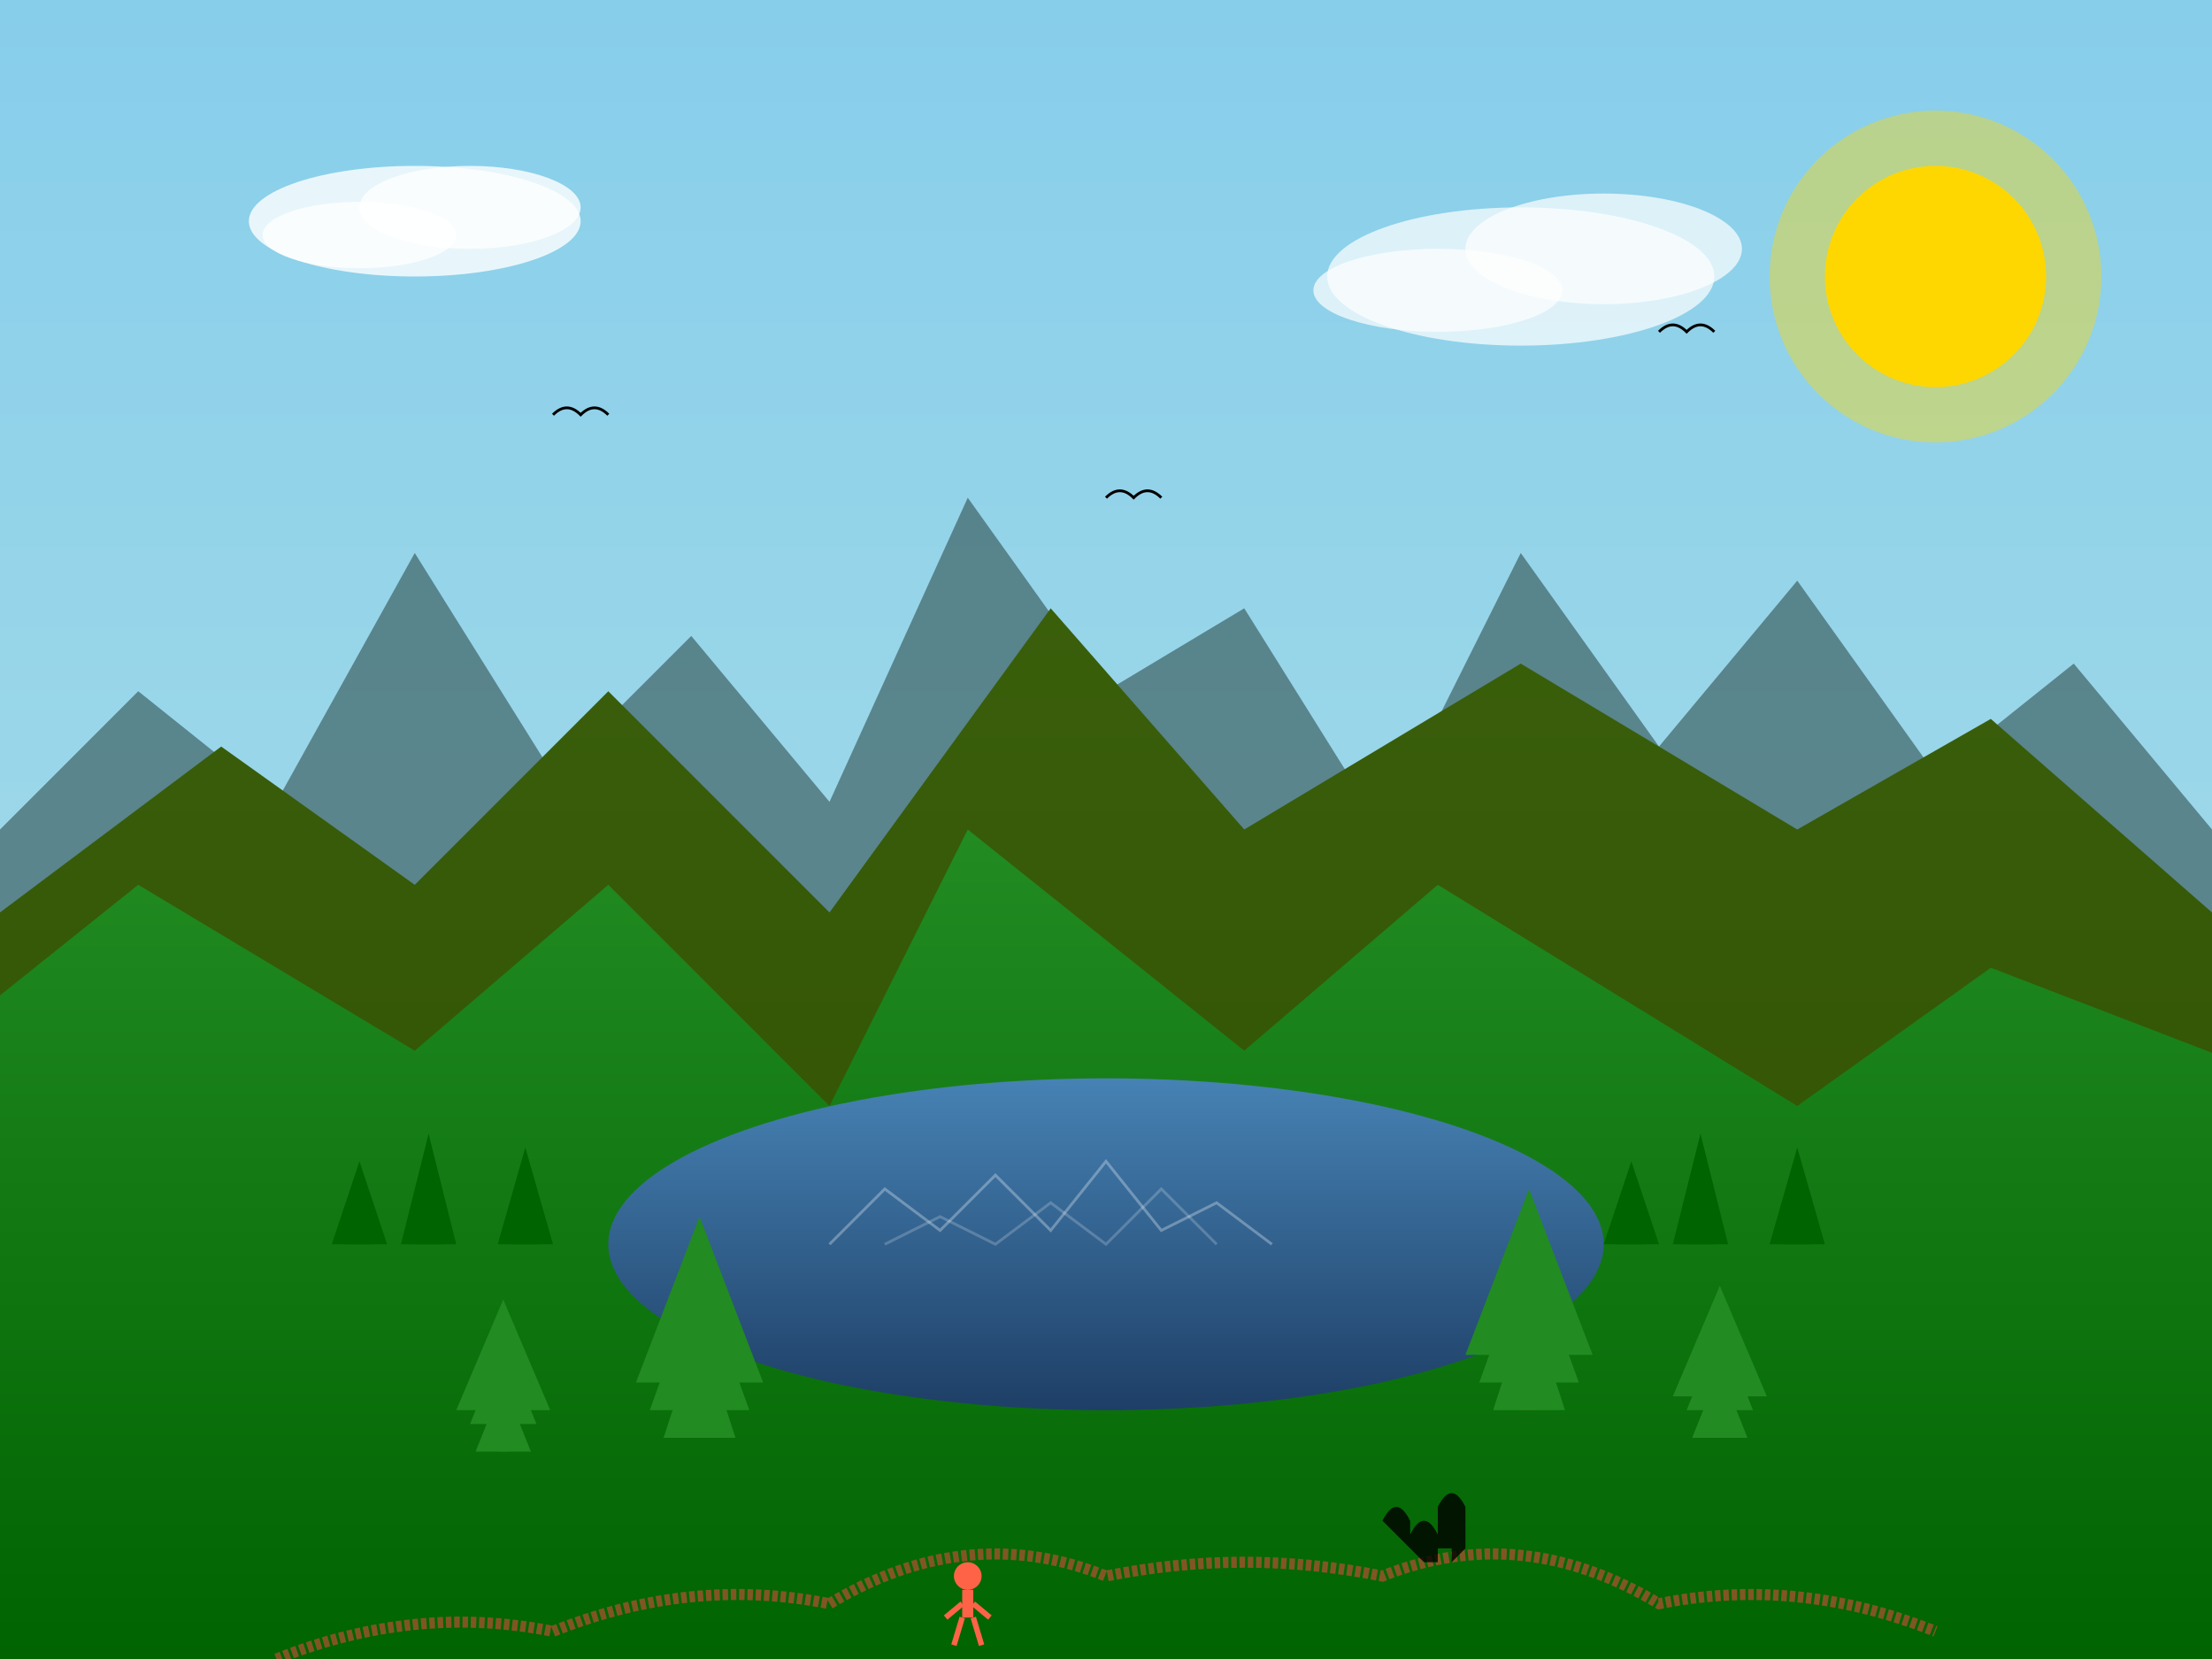
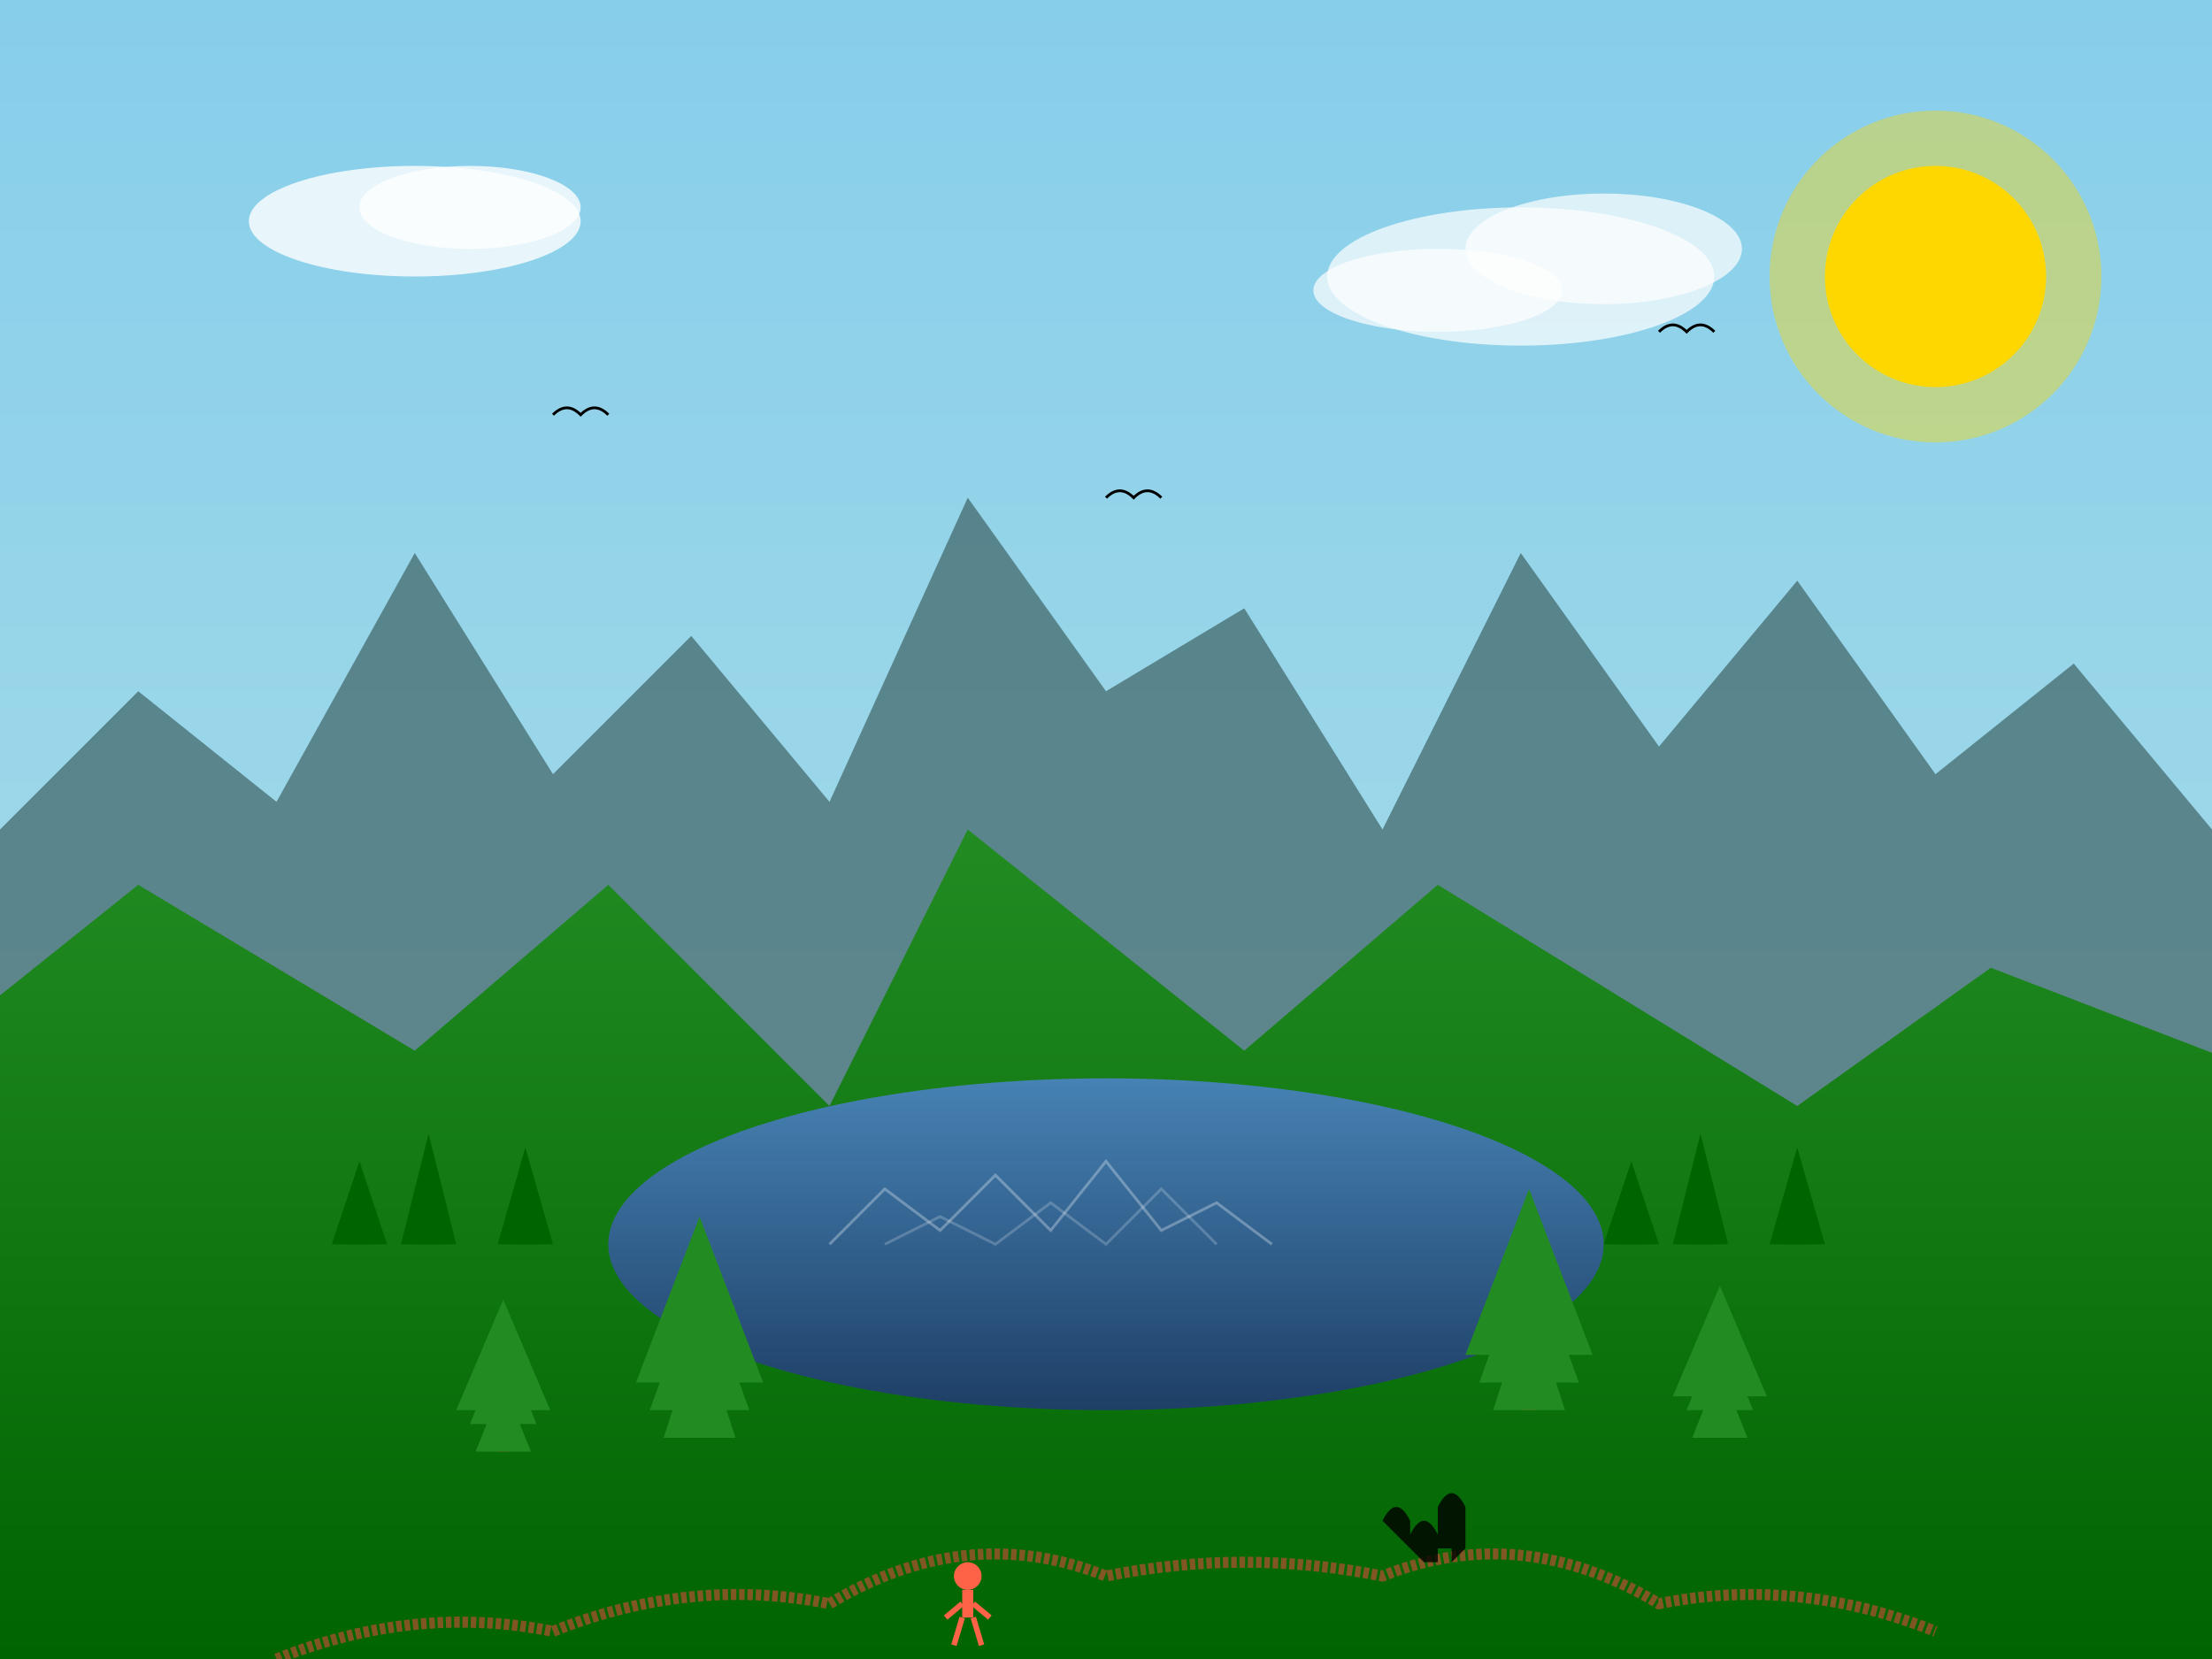
<svg xmlns="http://www.w3.org/2000/svg" viewBox="0 0 800 600" width="800" height="600">
  <rect x="0" y="0" width="800" height="600" fill="#333333" stroke="none" />
  <defs>
    <linearGradient id="skyGradient" x1="0%" y1="0%" x2="0%" y2="100%">
      <stop offset="0%" style="stop-color:#87CEEB; stop-opacity:1" />
      <stop offset="100%" style="stop-color:#B0E0E6; stop-opacity:1" />
    </linearGradient>
    <linearGradient id="mountainGradient" x1="0%" y1="0%" x2="0%" y2="100%">
      <stop offset="0%" style="stop-color:#3A5F0B; stop-opacity:1" />
      <stop offset="100%" style="stop-color:#2E4D00; stop-opacity:1" />
    </linearGradient>
    <linearGradient id="mountainGradient2" x1="0%" y1="0%" x2="0%" y2="100%">
      <stop offset="0%" style="stop-color:#228B22; stop-opacity:1" />
      <stop offset="100%" style="stop-color:#006400; stop-opacity:1" />
    </linearGradient>
    <linearGradient id="lakeGradient" x1="0%" y1="0%" x2="0%" y2="100%">
      <stop offset="0%" style="stop-color:#4682B4; stop-opacity:1" />
      <stop offset="100%" style="stop-color:#1E3F66; stop-opacity:1" />
    </linearGradient>
  </defs>
  <rect width="800" height="600" fill="url(#skyGradient)" />
  <path d="M0,300 L50,250 L100,290 L150,200 L200,280 L250,230 L300,290 L350,180 L400,250 L450,220 L500,300 L550,200 L600,270 L650,210 L700,280 L750,240 L800,300 V600 H0 Z" fill="#2F4F4F" opacity="0.6" />
-   <path d="M0,330 L80,270 L150,320 L220,250 L300,330 L380,220 L450,300 L550,240 L650,300 L720,260 L800,330 V600 H0 Z" fill="url(#mountainGradient)" />
  <path d="M-50,400 L50,320 L150,380 L220,320 L300,400 L350,300 L450,380 L520,320 L650,400 L720,350 L850,400 V600 H-50 Z" fill="url(#mountainGradient2)" />
  <ellipse cx="400" cy="450" rx="180" ry="60" fill="url(#lakeGradient)" />
  <path d="M300,450 L320,430 L340,445 L360,425 L380,445 L400,420 L420,445 L440,435 L460,450" fill="none" stroke="#FFFFFF" stroke-width="1" opacity="0.3" />
  <path d="M320,450 L340,440 L360,450 L380,435 L400,450 L420,430 L440,450" fill="none" stroke="#FFFFFF" stroke-width="1" opacity="0.2" />
  <path d="M120,450 L130,420 L140,450" fill="#006400" />
  <path d="M125,450 L130,430 L135,450" fill="#006400" />
  <path d="M145,450 L155,410 L165,450" fill="#006400" />
  <path d="M150,450 L155,420 L160,450" fill="#006400" />
  <path d="M180,450 L190,415 L200,450" fill="#006400" />
  <path d="M185,450 L190,425 L195,450" fill="#006400" />
  <path d="M580,450 L590,420 L600,450" fill="#006400" />
  <path d="M585,450 L590,430 L595,450" fill="#006400" />
  <path d="M605,450 L615,410 L625,450" fill="#006400" />
  <path d="M610,450 L615,420 L620,450" fill="#006400" />
  <path d="M640,450 L650,415 L660,450" fill="#006400" />
  <path d="M645,450 L650,425 L655,450" fill="#006400" />
  <rect x="250" y="500" width="6" height="20" fill="#8B4513" />
  <path d="M253,440 L230,500 L276,500 Z" fill="#228B22" />
  <path d="M253,460 L235,510 L271,510 Z" fill="#228B22" />
  <path d="M253,480 L240,520 L266,520 Z" fill="#228B22" />
  <rect x="550" y="490" width="6" height="20" fill="#8B4513" />
  <path d="M553,430 L530,490 L576,490 Z" fill="#228B22" />
  <path d="M553,450 L535,500 L571,500 Z" fill="#228B22" />
  <path d="M553,470 L540,510 L566,510 Z" fill="#228B22" />
  <rect x="180" y="510" width="4" height="15" fill="#8B4513" />
  <path d="M182,470 L165,510 L199,510 Z" fill="#228B22" />
  <path d="M182,485 L170,515 L194,515 Z" fill="#228B22" />
  <path d="M182,500 L172,525 L192,525 Z" fill="#228B22" />
  <rect x="620" y="505" width="4" height="15" fill="#8B4513" />
  <path d="M622,465 L605,505 L639,505 Z" fill="#228B22" />
  <path d="M622,480 L610,510 L634,510 Z" fill="#228B22" />
  <path d="M622,495 L612,520 L632,520 Z" fill="#228B22" />
  <ellipse cx="150" cy="80" rx="60" ry="20" fill="#FFFFFF" opacity="0.8" />
  <ellipse cx="170" cy="75" rx="40" ry="15" fill="#FFFFFF" opacity="0.8" />
-   <ellipse cx="130" cy="85" rx="35" ry="12" fill="#FFFFFF" opacity="0.8" />
  <ellipse cx="550" cy="100" rx="70" ry="25" fill="#FFFFFF" opacity="0.7" />
  <ellipse cx="580" cy="90" rx="50" ry="20" fill="#FFFFFF" opacity="0.7" />
  <ellipse cx="520" cy="105" rx="45" ry="15" fill="#FFFFFF" opacity="0.7" />
  <circle cx="700" cy="100" r="40" fill="#FFD700" />
  <circle cx="700" cy="100" r="60" fill="#FFD700" opacity="0.4" />
  <path d="M100,600 Q150,580 200,590 Q250,570 300,580 Q350,550 400,570 Q450,560 500,570 Q550,550 600,580 Q650,570 700,590" fill="none" stroke="#A0522D" stroke-width="4" stroke-dasharray="2,1" opacity="0.8" />
  <circle cx="350" cy="570" r="5" fill="#FF6347" />
  <rect x="348" y="575" width="4" height="10" fill="#FF6347" />
  <line x1="348" y1="580" x2="342" y2="585" stroke="#FF6347" stroke-width="2" />
  <line x1="352" y1="580" x2="358" y2="585" stroke="#FF6347" stroke-width="2" />
  <line x1="348" y1="585" x2="345" y2="595" stroke="#FF6347" stroke-width="2" />
  <line x1="352" y1="585" x2="355" y2="595" stroke="#FF6347" stroke-width="2" />
  <path d="M500,550 Q505,540 510,550 V555 Q515,545 520,555 V545 Q525,535 530,545 V560 L525,565 V560 H520 V565 H515 L510,560 Z" fill="#000000" opacity="0.8" />
  <path d="M200,150 Q205,145 210,150 Q215,145 220,150" fill="none" stroke="#000000" stroke-width="1" />
  <path d="M400,180 Q405,175 410,180 Q415,175 420,180" fill="none" stroke="#000000" stroke-width="1" />
  <path d="M600,120 Q605,115 610,120 Q615,115 620,120" fill="none" stroke="#000000" stroke-width="1" />
</svg>